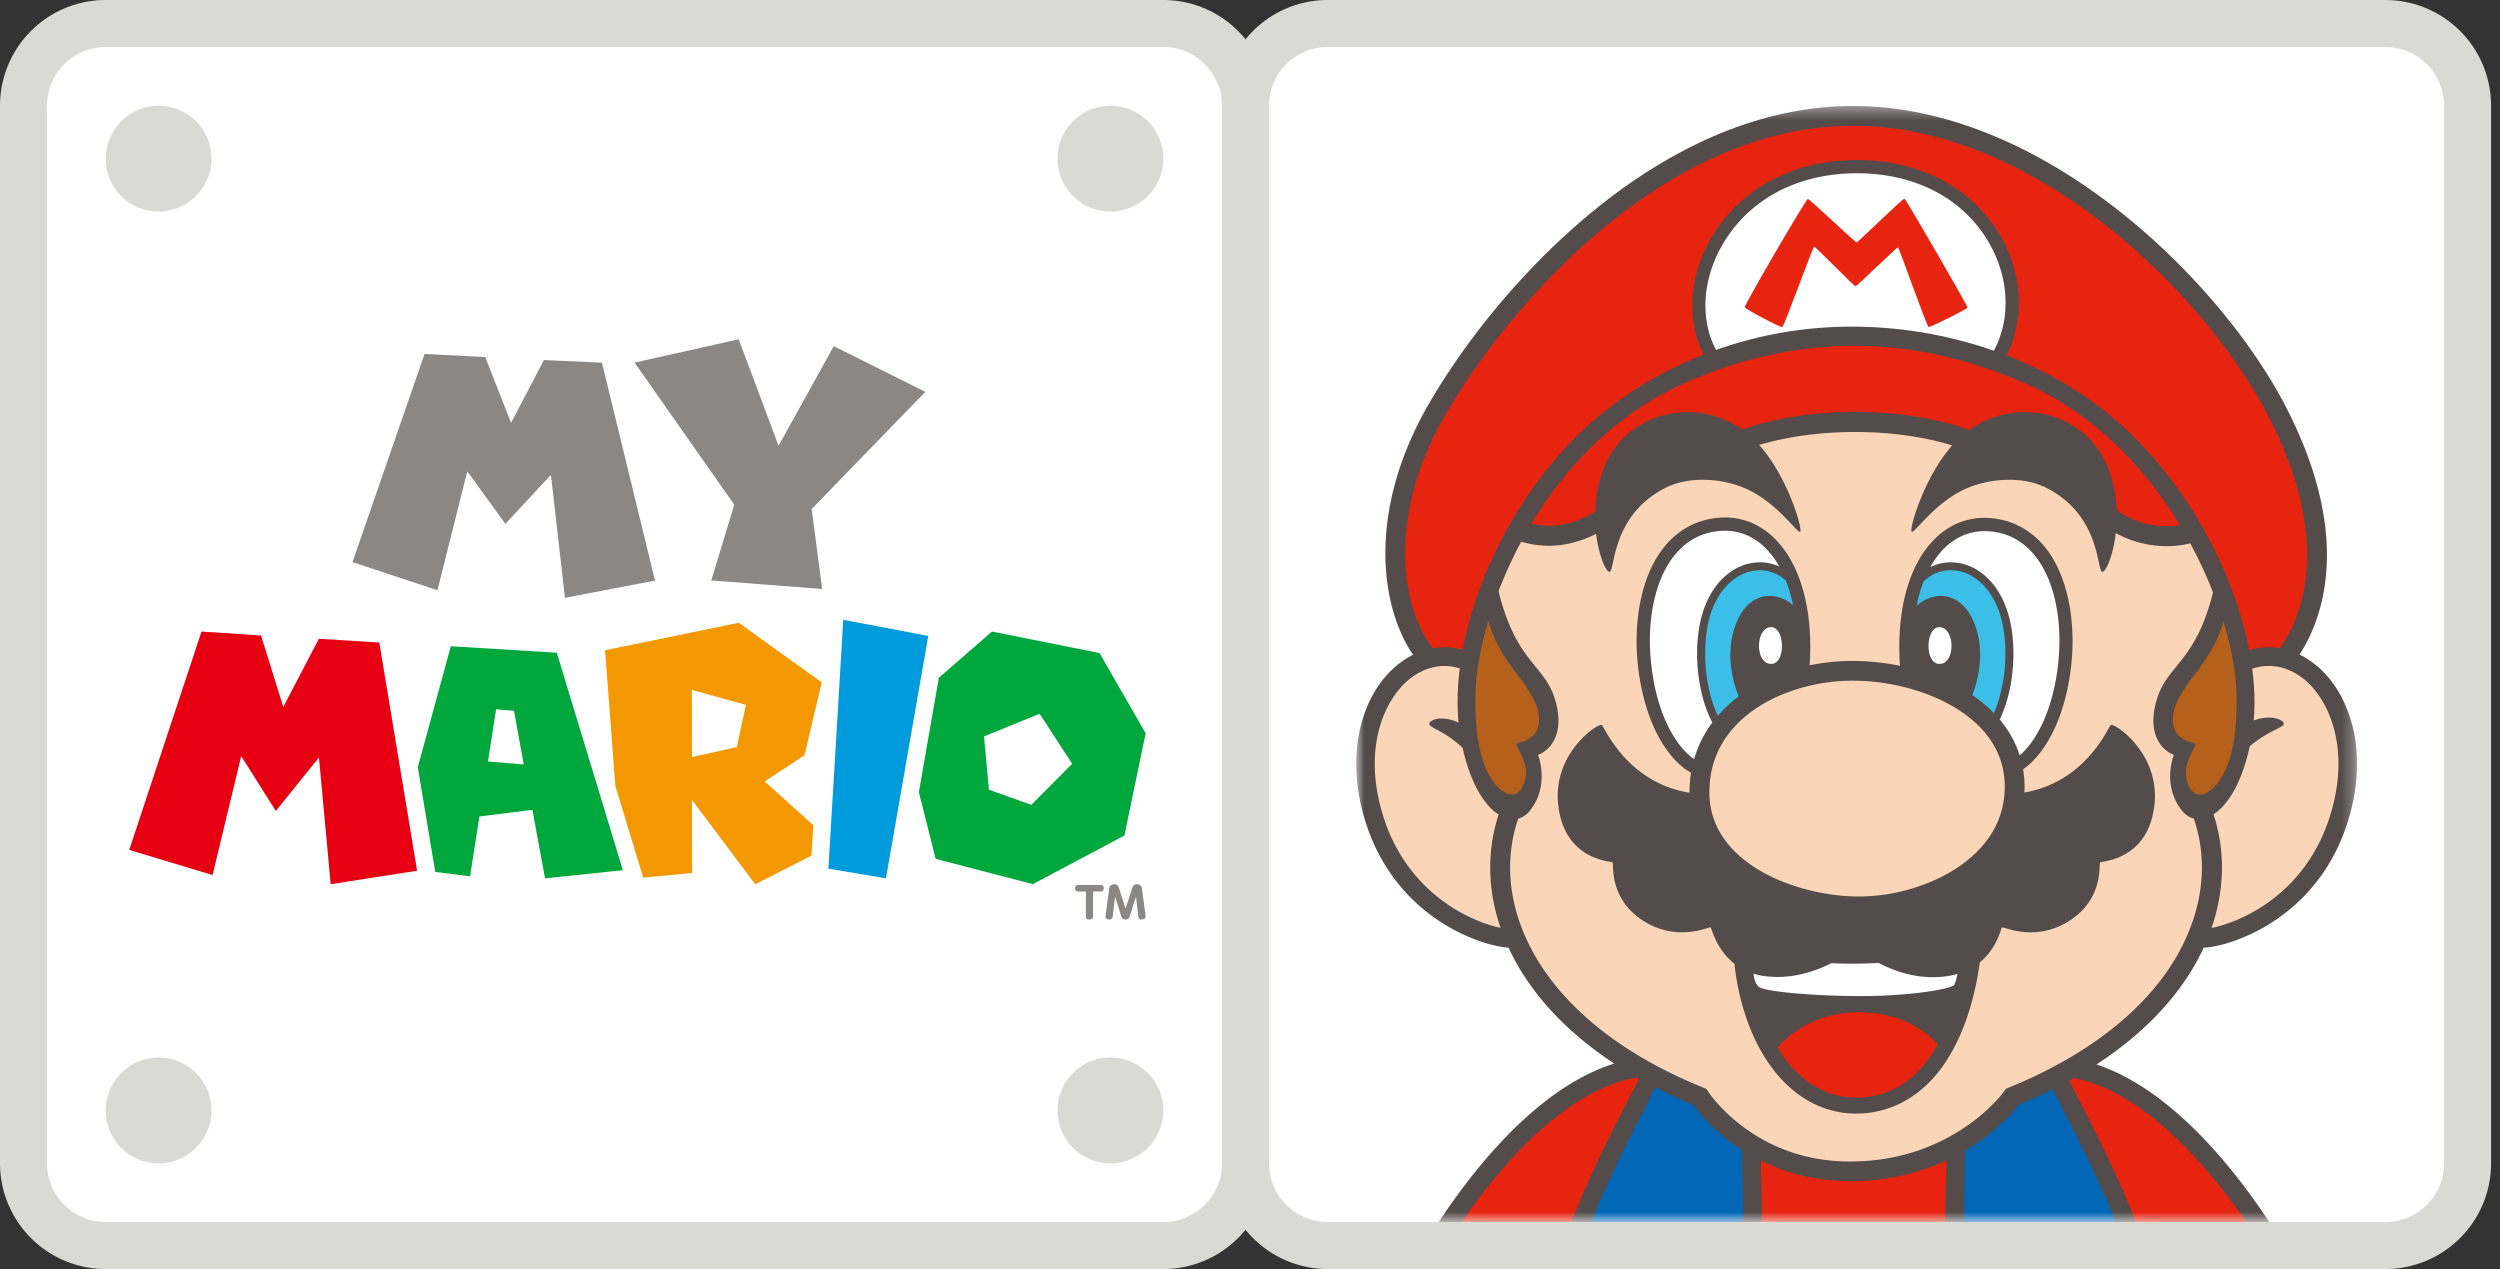
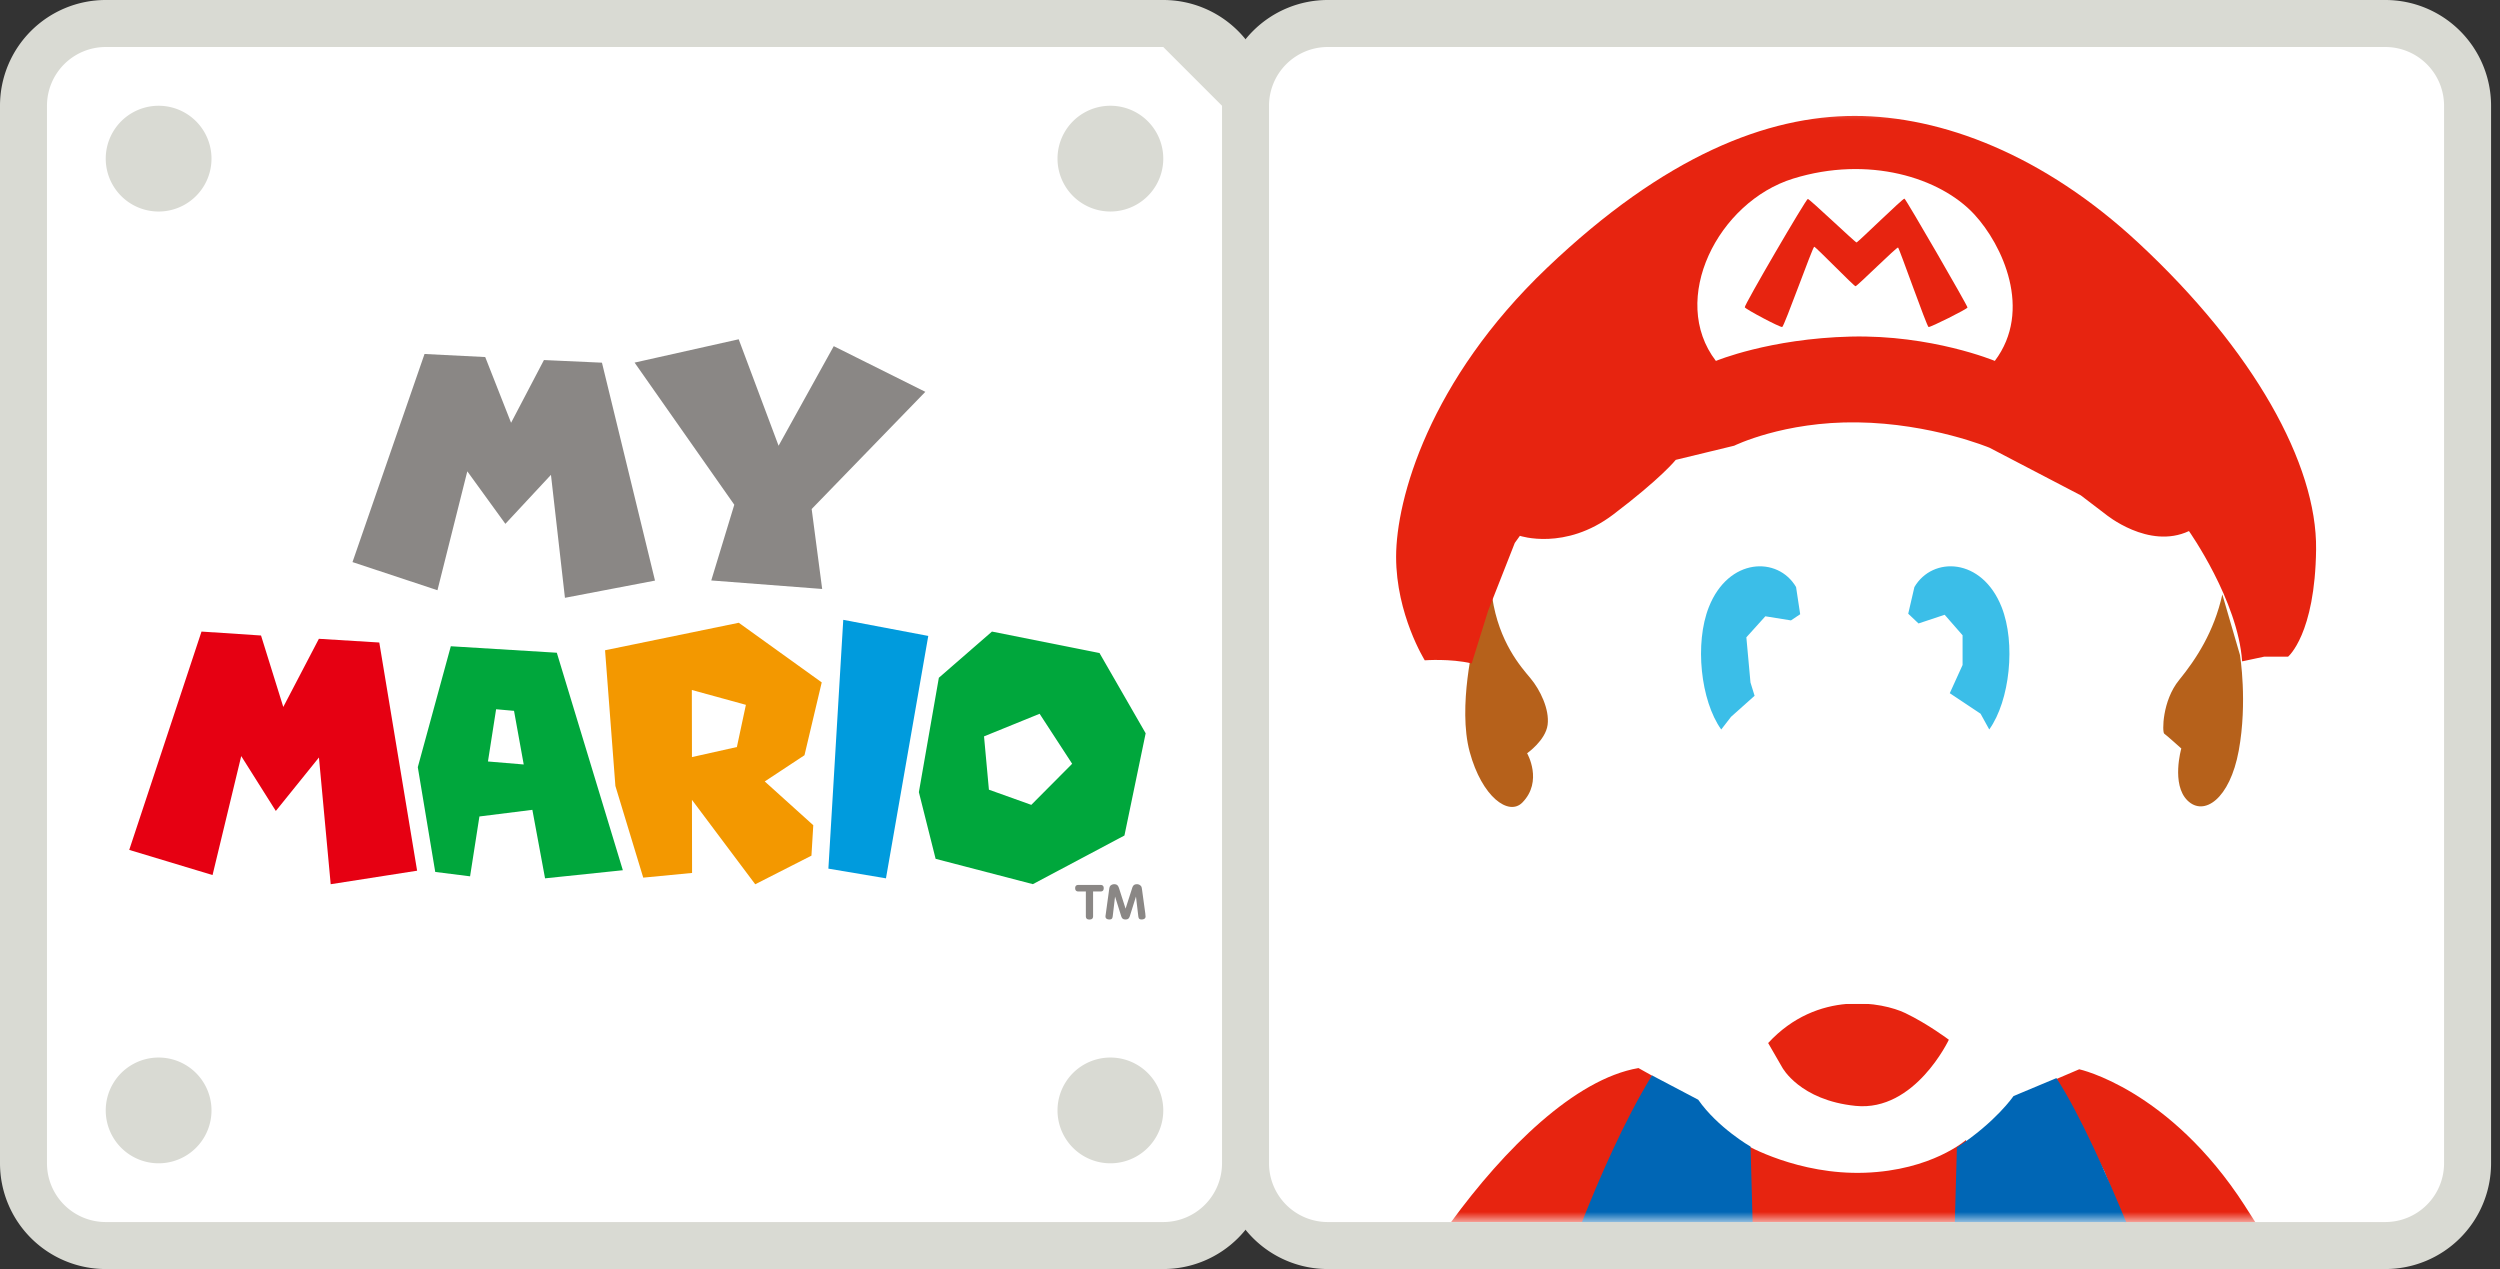
<svg xmlns="http://www.w3.org/2000/svg" width="197" height="100" fill="none">
  <rect width="100%" height="100%" fill="#333333" stroke="none" />
  <g clip-path="url(#a)">
    <path fill="#D9DAD3" d="M196.296 91.667V8.333A8.333 8.333 0 0 0 187.963 0H104.63a8.333 8.333 0 0 0-8.334 8.333v83.334A8.333 8.333 0 0 0 104.63 100h83.333a8.333 8.333 0 0 0 8.333-8.333" />
    <path fill="#D9DAD3" d="M100.001 91.667V8.333A8.334 8.334 0 0 0 91.667 0H8.334A8.333 8.333 0 0 0 0 8.333v83.334A8.333 8.333 0 0 0 8.334 100h83.333a8.334 8.334 0 0 0 8.334-8.333" />
    <path fill="#fff" d="M187.963 3.704h-83.334a4.63 4.63 0 0 0-4.63 4.63v83.333a4.63 4.63 0 0 0 4.63 4.63h83.334a4.63 4.63 0 0 0 4.629-4.63V8.334a4.63 4.63 0 0 0-4.629-4.63" />
    <mask id="b" width="80" height="89" x="106" y="8" maskUnits="userSpaceOnUse" style="mask-type:luminance">
      <path fill="#fff" d="M185.721 8.348h-78.852v87.949h78.852z" />
    </mask>
    <g mask="url(#b)">
      <path fill="#E72410" d="M114.352 96.296h10.481l2.422-5.731 2.949-5.792-1.093-.61c-5.028.865-10.578 6.402-14.764 12.133zm23.208-6.088-.069 6.088h17.361l.074-6.472s-2.685 2.398-7.963 2.588-9.403-2.208-9.403-2.208zm39.329 4.797c-5.949-9.209-13.046-10.746-13.046-10.746l-1.801.769 3.778 7.268 1.588 4.005h10.305q-.401-.638-.824-1.292z" />
      <path fill="#0066B5" d="m133.819 86.658-3.643-1.917c-2.223 3.635-4.209 8.241-5.514 11.556h13.444l-.162-5.945s-2.588-1.486-4.125-3.694m28.227-1.704-3.38 1.417s-1.389 2.037-4.463 4.05l-.162 5.876h13.5c-1.439-3.496-3.634-8.491-5.495-11.343" />
-       <path fill="#FAD5B7" d="M115.67 52.195c-5.009-2.019-9.477 3.754-7.62 11.254 1.856 7.5 7.226 10.584 11.375 10.528 0 0 2.115 4.556 6.319 7.986s8.009 4.57 8.009 4.57 4.44 6.227 12.352 5.963c7.19-.241 12.695-6.125 12.695-6.125s10.856-4.148 14.166-12.292c0 0 8.806-.986 10.991-8.727 2.185-7.74-.375-12.208-3.449-13.25-3.07-1.037-3.838-.162-3.838-.162s-1.375-6.51-3.796-10.102c-2.426-3.592-8.588-14.472-25.963-15.19-17.375-.717-26.885 13.38-28.422 17.13s-2.828 8.403-2.828 8.403z" />
      <path fill="#B6611B" d="M117.586 47.065c.537 3.565 2.264 5.482 3.018 6.385.755.902 1.51 2.449 1.348 3.67-.162 1.223-1.616 2.237-1.616 2.237s1.273 2.204-.375 3.884c-1.07 1.088-3.181-.426-4.148-3.99-.968-3.565.375-8.885.375-8.885l.699-2.713.699-.583zm57.532-.217c-.648 2.926-2.055 5.083-3.402 6.736-1.348 1.648-1.338 4.12-1.176 4.227.162.106 1.347 1.17 1.347 1.17s-.81 2.82.486 4.098 3.338-.106 4.042-3.935c.699-3.829.097-7.523.097-7.523l-1.389-4.769z" />
      <path fill="#E72410" d="M139.328 82.195c3.894-4.222 9.028-3.217 10.806-2.366 1.778.852 3.435 2.102 3.435 2.102s-2.671 5.68-7.342 5.213c-4.413-.444-5.788-3.032-5.788-3.032l-1.106-1.917z" />
      <path fill="#fff" d="m137.638 74.908.755 3.565 4.528.639h6.245l3.505-.584 2.162-.514.324-3.402-4.699.49-4.241.084-5.074-.01z" />
      <path fill="#E72410" d="M112.277 52.033s1.995-.153 3.694.245l1.292-4.148 2.102-5.347.402-.56s3.556 1.199 7.352-1.676 4.931-4.31 4.931-4.31l4.606-1.116s3.889-1.921 9.709-1.838c5.819.079 10.412 2 10.412 2l7.189 3.75 1.949 1.486s3.394 2.82 6.575 1.329c0 0 3.865 5.481 4.189 10.268l1.736-.37h1.885s2.129-1.755 2.208-8.458-4.903-15.695-14.005-24.153c-7.458-6.93-15.486-10-22.356-10s-14.949 3.11-24.241 11.972c-9.291 8.857-11.893 18.227-11.893 22.773s2.264 8.162 2.264 8.162z" />
      <path fill="#fff" d="M135.211 28.44c-3.718-4.843.162-12.528 6.088-14.366 5.926-1.833 11.578-.097 14.277 2.82 2.213 2.393 4.621 7.555 1.616 11.546 0 0-4.967-2.074-11.366-1.917-6.398.158-10.611 1.917-10.611 1.917z" />
      <path fill="#E72410" d="M137.488 24.213c.06.153 2.787 1.597 2.949 1.555.162-.041 2.403-6.324 2.523-6.324s3.13 3.111 3.255 3.111 3.255-3.11 3.352-3.05 2.264 6.226 2.403 6.264c.139.037 3.051-1.417 3.069-1.538.019-.12-4.847-8.537-4.967-8.578-.121-.042-3.676 3.453-3.778 3.453s-3.699-3.43-3.838-3.43-5.028 8.38-4.968 8.537" />
      <path fill="#fff" d="M133.905 60.296c-.986-.217-3.241-2.041-4.116-6.745-1.06-5.695.649-11.722 5.477-12.222 4.408-.454 7.348 4.532 6.528 11.94 0 0-3.787 1.203-5.648 3.42-1.861 2.218-2.236 3.612-2.236 3.612zm24.496 0c.986-.217 3.241-2.041 4.12-6.75 1.06-5.699-.648-11.731-5.477-12.231-4.407-.454-7.351 4.532-6.527 11.944 0 0 2.74.662 5.097 2.556 2.356 1.893 2.792 4.477 2.792 4.477z" />
      <path fill="#3BBEE8" d="M135.627 57.476c-1.616-2.264-2.102-6.787-.967-9.643 1.546-3.903 5.439-4.014 6.87-1.574l.324 2.143-.727.486-2.018-.324-1.496 1.658.324 3.555.324 1.051-1.856 1.658-.769.995zm21.13 0c1.616-2.264 2.102-6.787.968-9.643-1.546-3.903-5.44-4.014-6.87-1.574l-.487 2.102.811.768 2.06-.685 1.412 1.616v2.342l-1.009 2.222 2.426 1.616.685 1.241z" />
-       <path fill="#534C4A" d="M185.319 57.01c-.514-1.908-1.482-3.486-2.796-4.574a6.8 6.8 0 0 0-1.315-.857c.953-1.486 1.953-3.755 2.129-6.884.209-3.773-.828-7.945-3.088-12.403-4.981-9.843-18.819-23.778-33.981-23.94-3.593-.041-7.264.718-10.912 2.246-3.218 1.351-6.426 3.3-9.533 5.805-5.12 4.12-9.958 9.764-13.263 15.477-2.292 3.963-3.463 8.134-3.389 12.065.055 2.967.842 5.699 2.18 7.653a6.6 6.6 0 0 0-1.296.851c-1.31 1.093-2.269 2.672-2.782 4.575-.551 2.041-.533 4.36.041 6.708 1.213 4.921 4.153 7.634 6.403 9.042 1.991 1.245 4.019 1.833 5.157 1.902q.306.666.681 1.324c1.681 2.954 4.278 5.593 7.648 7.81-4.625 1.436-9.444 5.852-13.833 12.487h1.819c4.486-6.523 9.371-10.653 13.815-11.385q.078.044.162.088l-.417.806c-1.49 2.87-3.435 6.625-4.921 10.49h1.57c1.43-3.597 3.254-7.11 4.657-9.814.139-.273.278-.533.407-.792q1.416.725 2.963 1.366c.357.495 1.352 1.76 3.037 3.005.25.185.528.375.82.564.009.963.028 1.936.046 2.89q.03 1.388.046 2.777h1.468c-.009-.935-.028-1.875-.046-2.81a264 264 0 0 1-.037-2.023c1.81.898 4.162 1.62 7.064 1.62q.209.001.417-.005c2.894-.069 5.273-.773 7.125-1.63-.009.681-.018 1.353-.032 2.038q-.03 1.402-.047 2.805h1.468c.009-.925.028-1.852.046-2.777q.03-1.432.047-2.843.645-.383 1.166-.75c1.704-1.208 2.718-2.398 3.074-2.861.922-.38 1.806-.787 2.662-1.208q.159.304.324.63c1.403 2.703 3.223 6.217 4.658 9.814h1.569c-1.486-3.861-3.435-7.62-4.921-10.49-.116-.218-.222-.427-.329-.635.13-.07.26-.144.389-.213 4.375.843 9.158 4.94 13.56 11.338h1.82c-4.32-6.532-9.056-10.907-13.616-12.412 3.426-2.231 6.07-4.898 7.769-7.884.25-.435.472-.875.68-1.32 1.125-.041 3.199-.63 5.236-1.903 2.25-1.407 5.19-4.12 6.403-9.041.579-2.352.593-4.676.037-6.722zm-74.588-13.098c-.07-3.648 1.032-7.537 3.18-11.25 4.908-8.476 17.153-22.75 32.084-22.75h.254c14.505.158 27.797 13.593 32.602 23.084 2.13 4.208 3.111 8.11 2.922 11.606-.172 3.065-1.213 5.185-2.116 6.472a5.34 5.34 0 0 0-2.426.158c-1.097-5.69-4.32-12.13-9.222-16.94-2.871-2.815-6.278-4.894-9.898-6.292 1.43-2.768 1.291-6.264-.403-9.277a11.56 11.56 0 0 0-4.371-4.361c-2.037-1.163-4.393-1.75-7.014-1.75h-.069c-2.671.009-5.079.638-7.157 1.87a11.93 11.93 0 0 0-4.389 4.5c-1.639 2.977-1.797 6.342-.459 8.958-3.814 1.495-7.152 3.667-9.777 6.213-4.931 4.787-8.13 11.31-9.213 17.051a5.4 5.4 0 0 0-2.352-.125c-1.334-1.704-2.125-4.296-2.181-7.167zm48.393-13.907c5.723 2.393 9.88 6.782 12.662 11.38a6.68 6.68 0 0 1-4.986-1.186c-.046-1.152-.277-2.398-.81-3.606-1.778-4.042-7.009-5.43-10.819-2.708-5.227-1.89-12.523-1.912-17.898-.042-3.806-2.667-8.991-1.273-10.76 2.75-.551 1.25-.777 2.542-.815 3.731-1.703 1.024-3.361 1.334-5.027.95 2.713-4.51 6.759-8.81 12.384-11.223 9.023-3.865 17.583-3.592 26.065-.046zM135.62 19.487c2.028-3.69 5.907-5.815 10.639-5.834h.06c4.662 0 8.477 2.032 10.472 5.583 1.546 2.746 1.657 5.926.324 8.399a34.1 34.1 0 0 0-10.907-1.894 31.9 31.9 0 0 0-10.982 1.833c-1.24-2.324-1.102-5.375.389-8.088zm-21.209 52c-1.99-1.264-4.592-3.7-5.675-8.102-1.195-4.857.467-8.32 2.254-9.81 1.227-1.024 2.676-1.339 4.042-.903-.195 1.514-.227 2.953-.097 4.273-1.32-.625-2.306-.222-2.306.097 0 .32 1.185.523 2.625 1.884.625 2.843 1.736 4.556 2.838 5.26-.935 2.865-.875 5.94.153 8.93-.898-.19-2.306-.653-3.838-1.625zm3.94-9.19c-1.421-1.065-2.217-3.727-2.078-7.82.05-1.518.379-3.435 1.009-5.546.889 3.32 3.421 4.949 3.912 7.088.546 2.393-1.639 2.449-1.695 2.606-.055.158.491.797.709 1.81.217 1.014-.435 2.926-1.857 1.862m53.246 12.93c-1.783 3.14-4.709 5.903-8.57 8.158h-.018v.013a37 37 0 0 1-4.723 2.306l-.213.088-.134.19c-.037.055-3.828 5.352-11.745 5.541-3.283.08-6.227-.819-8.755-2.67-1.898-1.394-2.838-2.83-2.847-2.843l-.134-.209-.232-.092c-6.254-2.533-10.856-6.153-13.31-10.472-2.005-3.524-2.449-7.306-1.282-10.727.338-.088.648-.292.902-.607 1.639-2.023.658-4.416.658-4.416.981-.37 2.185-1.704 1.31-4.468-.838-2.648-3.079-2.907-4.417-8.44a35 35 0 0 1 1.783-3.894 7.6 7.6 0 0 0 2.171.32c1.245 0 2.491-.315 3.736-.935.213 1.778.792 3.023 1.06 2.99.431-.05.107-4.416 4.361-6.597 2.047-1.046 4.862-.745 6.732.213 2.264 1.158 3.718 3.352 3.917 3.232.245-.144-.973-4.329-3.223-6.848 4.644-1.375 10.686-1.356 15.209.038-2.227 2.518-3.431 6.666-3.185 6.81.203.12 1.657-2.074 3.916-3.232 1.875-.958 4.69-1.259 6.732-.213 4.254 2.18 3.93 6.547 4.361 6.597.273.033.856-1.24 1.065-3.05a8.4 8.4 0 0 0 4.032 1.027c.736 0 1.37-.097 1.833-.227a35 35 0 0 1 1.797 3.862c-1.343 5.44-3.565 5.708-4.394 8.342-.875 2.769.329 4.097 1.31 4.468 0 0-.981 2.393.658 4.416.259.32.569.524.916.607 1.167 3.417.718 7.2-1.282 10.722zm.699-14.792c.217-1.009.764-1.648.708-1.81-.056-.157-2.241-.213-1.694-2.606.486-2.125 2.995-3.75 3.893-7.028.639 2.088.972 3.986 1.023 5.486.144 4.097-.657 6.755-2.078 7.82-1.422 1.065-2.079-.852-1.857-1.861zm11.565 2.945c-1.084 4.403-3.686 6.838-5.676 8.102-1.579 1.005-3.033 1.463-3.917 1.643 1.037-3.004 1.097-6.083.157-8.958 1.111-.713 2.232-2.458 2.852-5.357 1.44-1.226 2.69-1.48 2.69-1.777s-.995-.773-2.375-.26c.111-1.268.069-2.643-.116-4.078 1.389-.477 2.871-.176 4.121.86 1.796 1.492 3.467 4.955 2.268 9.825zm-17.538-6.24c-.231.226-1.962 4.471-6.8 5.31l.013-.38c0-.49-.037-.977-.115-1.45 1.301-.893 2.889-3.04 3.583-6.786.759-4.07.111-8.093-1.685-10.496-1.088-1.453-2.583-2.32-4.324-2.5-1.732-.18-3.31.394-4.565 1.658-2.037 2.05-3.005 5.648-2.713 9.972a19 19 0 0 0-3.736-.389 16.7 16.7 0 0 0-3.38.347c.283-4.315-.69-7.907-2.722-9.953-1.259-1.269-2.838-1.843-4.574-1.663-1.745.181-3.245 1.047-4.338 2.51-1.801 2.412-2.449 6.444-1.69 10.528.769 4.134 2.616 6.324 3.977 7.037a9.4 9.4 0 0 0-.12 1.583c-4.912-.796-6.667-5.097-6.903-5.329s-3.884 2.171-3.449 6.246c.477 4.435 4.162 4.458 4.282 4.574s-.333 2.949 2.579 4.694c2.657 1.588 5.037.347 5.153.426.083.056.43 1.732 1.879 2.866.311 2.88 1.186 5.528 2.528 7.588 1.773 2.717 4.278 4.217 7.051 4.217s5.264-1.38 7.014-3.995c1.68-2.51 2.417-5.583 2.741-7.917 1.379-1.134 1.666-2.703 1.75-2.759.12-.079 2.5 1.162 5.152-.426 2.912-1.74 2.459-4.574 2.579-4.694.121-.116 3.806-.144 4.283-4.574.435-4.075-3.213-6.477-3.45-6.246m-14.754-11.302a2.98 2.98 0 0 1 2.379-.893c1.487.11 2.788 1.236 3.491 3 .912 2.305.727 5.884-.319 8.245l-.056-.055a11 11 0 0 0-1.648-1.361c.505-1.278 1.028-3.58.13-5.727-1.167-2.797-3.547-2.292-4.523-1.278q.206-1.037.546-1.926zm1.208 6.477c-1.134-.07-1.037-2.916.056-2.893 1.259.023 1.278 2.977-.056 2.893m-11.491-4.625c-1.023-.958-3.31-1.37-4.444 1.357-.921 2.203-.347 4.57.171 5.824q-.667.499-1.231 1.074-.216.223-.417.453c-1.125-2.351-1.352-6.074-.412-8.449.699-1.764 2.005-2.889 3.491-3a3 3 0 0 1 2.282.797c.236.597.426 1.25.57 1.949zm-1.675 4.625c-1.334.079-1.315-2.87-.056-2.893 1.093-.019 1.19 2.828.056 2.893m-9.301 1.338c-.709-3.805-.135-7.528 1.5-9.713.926-1.236 2.138-1.94 3.606-2.092 1.412-.144 2.699.324 3.727 1.36q.605.614 1.065 1.44a3.6 3.6 0 0 0-1.815-.324c-1.732.135-3.232 1.403-4.023 3.394-1.051 2.648-.764 6.713.56 9.217a9 9 0 0 0-1.435 2.88c-1.009-.676-2.519-2.555-3.19-6.162zm15.944 32.843c-2.995 0-4.917-1.982-6.005-3.648l-.18-.292c.662-.773 2.796-2.857 6.555-2.792 3.459.06 5.343 1.713 6.07 2.537-1.283 2.297-3.296 4.195-6.445 4.195zm7.732-8.884c-.223.319-3.459.88-7.315.88s-7.621-.362-8.065-.723c-.255-.204-.375-.607-.435-1.042.291.088.606.158.949.2 2.097.254 3.916-.385 5.194-1.029a33 33 0 0 0 1.653.042c.718 0 1.412-.023 2.069-.06 1.348.708 3.357 1.421 5.676.995.19-.037.366-.078.537-.125-.078.37-.171.732-.263.866zm1.726-10.422c-2.148 2.107-5.764 3.454-9.25 3.454h-.143c-4.764-.051-11.519-2.584-11.616-8.065-.037-2.157.699-4.023 2.195-5.542 2.06-2.097 5.541-3.398 9.092-3.398 3.894 0 7.806 1.412 9.968 3.593 1.356 1.366 2.032 2.99 2.018 4.82-.018 1.953-.778 3.68-2.259 5.134zm3.44-7.671a8.3 8.3 0 0 0-1.574-2.82c1.222-2.518 1.458-6.412.445-8.981-.792-1.995-2.292-3.264-4.024-3.394a3.6 3.6 0 0 0-1.893.366 6.6 6.6 0 0 1 1.074-1.453c1.023-1.033 2.31-1.5 3.713-1.357 1.463.153 2.671.852 3.597 2.088 1.63 2.176 2.199 5.889 1.496 9.68-.598 3.195-1.848 5.033-2.829 5.875z" />
    </g>
-     <path fill="#fff" d="M91.665 3.704H8.332a4.63 4.63 0 0 0-4.63 4.63v83.333a4.63 4.63 0 0 0 4.63 4.63h83.333a4.63 4.63 0 0 0 4.63-4.63V8.334a4.63 4.63 0 0 0-4.63-4.63" />
+     <path fill="#fff" d="M91.665 3.704H8.332a4.63 4.63 0 0 0-4.63 4.63v83.333a4.63 4.63 0 0 0 4.63 4.63h83.333a4.63 4.63 0 0 0 4.63-4.63V8.334" />
    <path fill="#D9DAD3" d="M87.499 16.667a4.167 4.167 0 1 0 0-8.334 4.167 4.167 0 0 0 0 8.334m-75 66.667a4.167 4.167 0 1 0 0 8.334 4.167 4.167 0 0 0 0-8.334m75 0a4.167 4.167 0 1 0 0 8.334 4.167 4.167 0 0 0 0-8.334m-75-75a4.167 4.167 0 1 0 0 8.334 4.167 4.167 0 0 0 0-8.334" />
    <path fill="#00A73C" d="m86.634 51.458-8.468-1.69-4.185 3.64-1.574 9.013 1.32 5.255 7.662 1.995 7.217-3.833 1.672-8.055-3.644-6.334zm-5.361 11.968-3.347-1.199-.385-4.2 4.38-1.782 2.565 3.94-3.218 3.236z" />
    <path fill="#009BDD" d="m66.449 48.843-1.172 19.606 4.537.764 3.334-19.102z" />
    <path fill="#F39800" d="m63.396 59.5 1.356-5.727-6.537-4.699-10.537 2.167.815 10.694 1.894 6.236.3.987 3.848-.37-.01-5.76 4.987 6.653 4.43-2.255.144-2.398-3.824-3.45 3.134-2.068zm-5.329-.634-3.541.792-.01-5.287 4.26 1.17-.709 3.32z" />
    <path fill="#00A73C" d="m43.87 51.435-8.346-.51-2.602 9.529 1.32 7.925.055.33 2.745.346.736-4.717 4.172-.523 1 5.398 6.13-.639-5.204-17.139zm-5.42 8.574.643-4.12 1.412.125.764 4.227-2.815-.236z" />
    <path fill="#E60012" d="m29.888 50.63-4.76-.292-2.805 5.37-1.754-5.63-4.69-.31-5.695 17.204 6.565 1.982 2.26-9.375 2.726 4.324 3.398-4.213.926 9.986 6.81-1.065z" />
    <path fill="#8A8785" d="m42.865 28.366-2.592 4.949-2.037-5.18-4.783-.241-5.676 16.398 6.695 2.218 2.352-9.37 3 4.138 3.592-3.861 1.102 9.69 7.097-1.357-4.18-17.171-4.579-.208zm30.051 2.51L65.7 27.277l-4.348 7.847-3.143-8.389-8.204 1.838 7.857 11.2-1.815 5.967 8.74.671-.828-6.3zm13.788 38.855h-1.713c-.176 0-.268.079-.268.255q-.001.264.268.264h.574v1.944c0 .185.097.264.278.264.18 0 .292-.065.292-.264V70.25h.574c.176 0 .264-.079.264-.26 0-.18-.088-.259-.264-.259zm3.556 2.329-.273-1.995c-.014-.088-.028-.18-.07-.232a.4.4 0 0 0-.32-.157c-.291 0-.342.171-.411.393l-.491 1.533-.49-1.533c-.066-.203-.121-.393-.4-.393a.44.44 0 0 0-.282.097c-.087.079-.101.18-.12.292l-.273 1.995c-.018.116-.018.134-.018.162 0 .176.157.232.31.232.227 0 .245-.125.268-.315l.176-1.491.477 1.523c.06.19.139.283.347.283.209 0 .287-.093.347-.283l.477-1.523.176 1.49c.023.186.042.316.264.316.153 0 .315-.056.315-.232 0-.028 0-.046-.019-.162z" />
  </g>
  <defs>
    <clipPath id="a">
      <path fill="#fff" d="M0 0h196.296v100H0z" />
    </clipPath>
  </defs>
</svg>